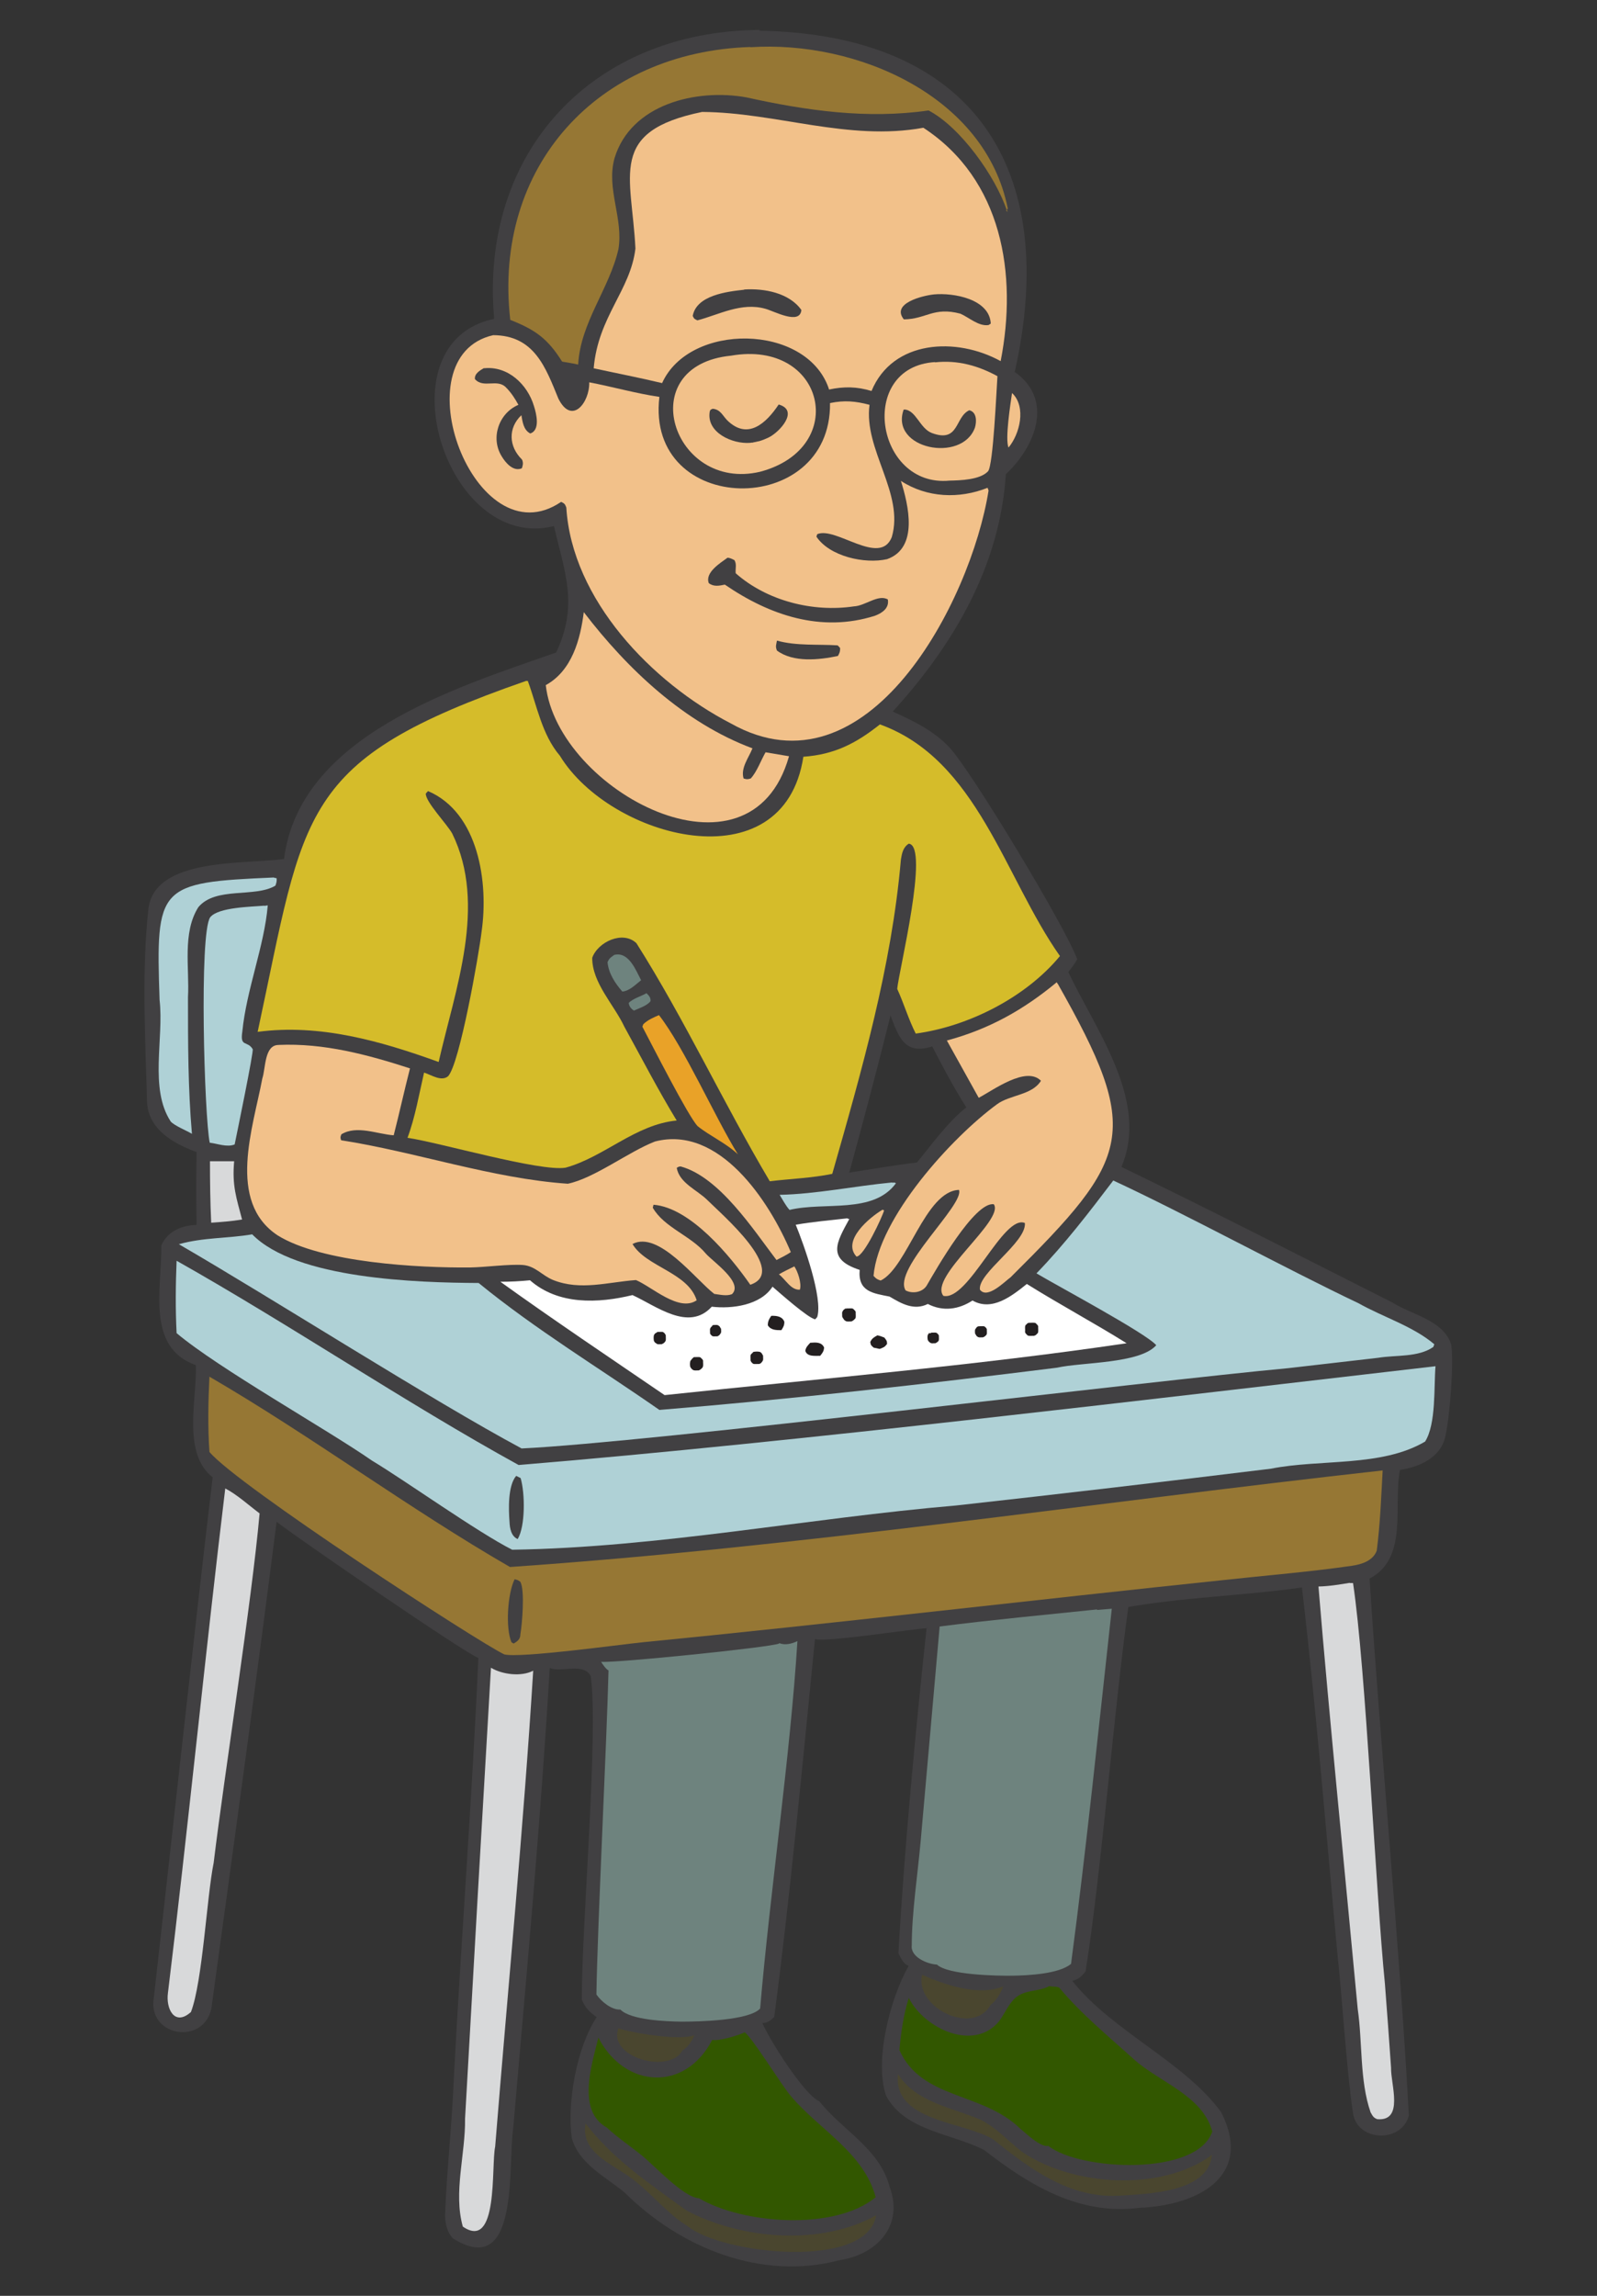
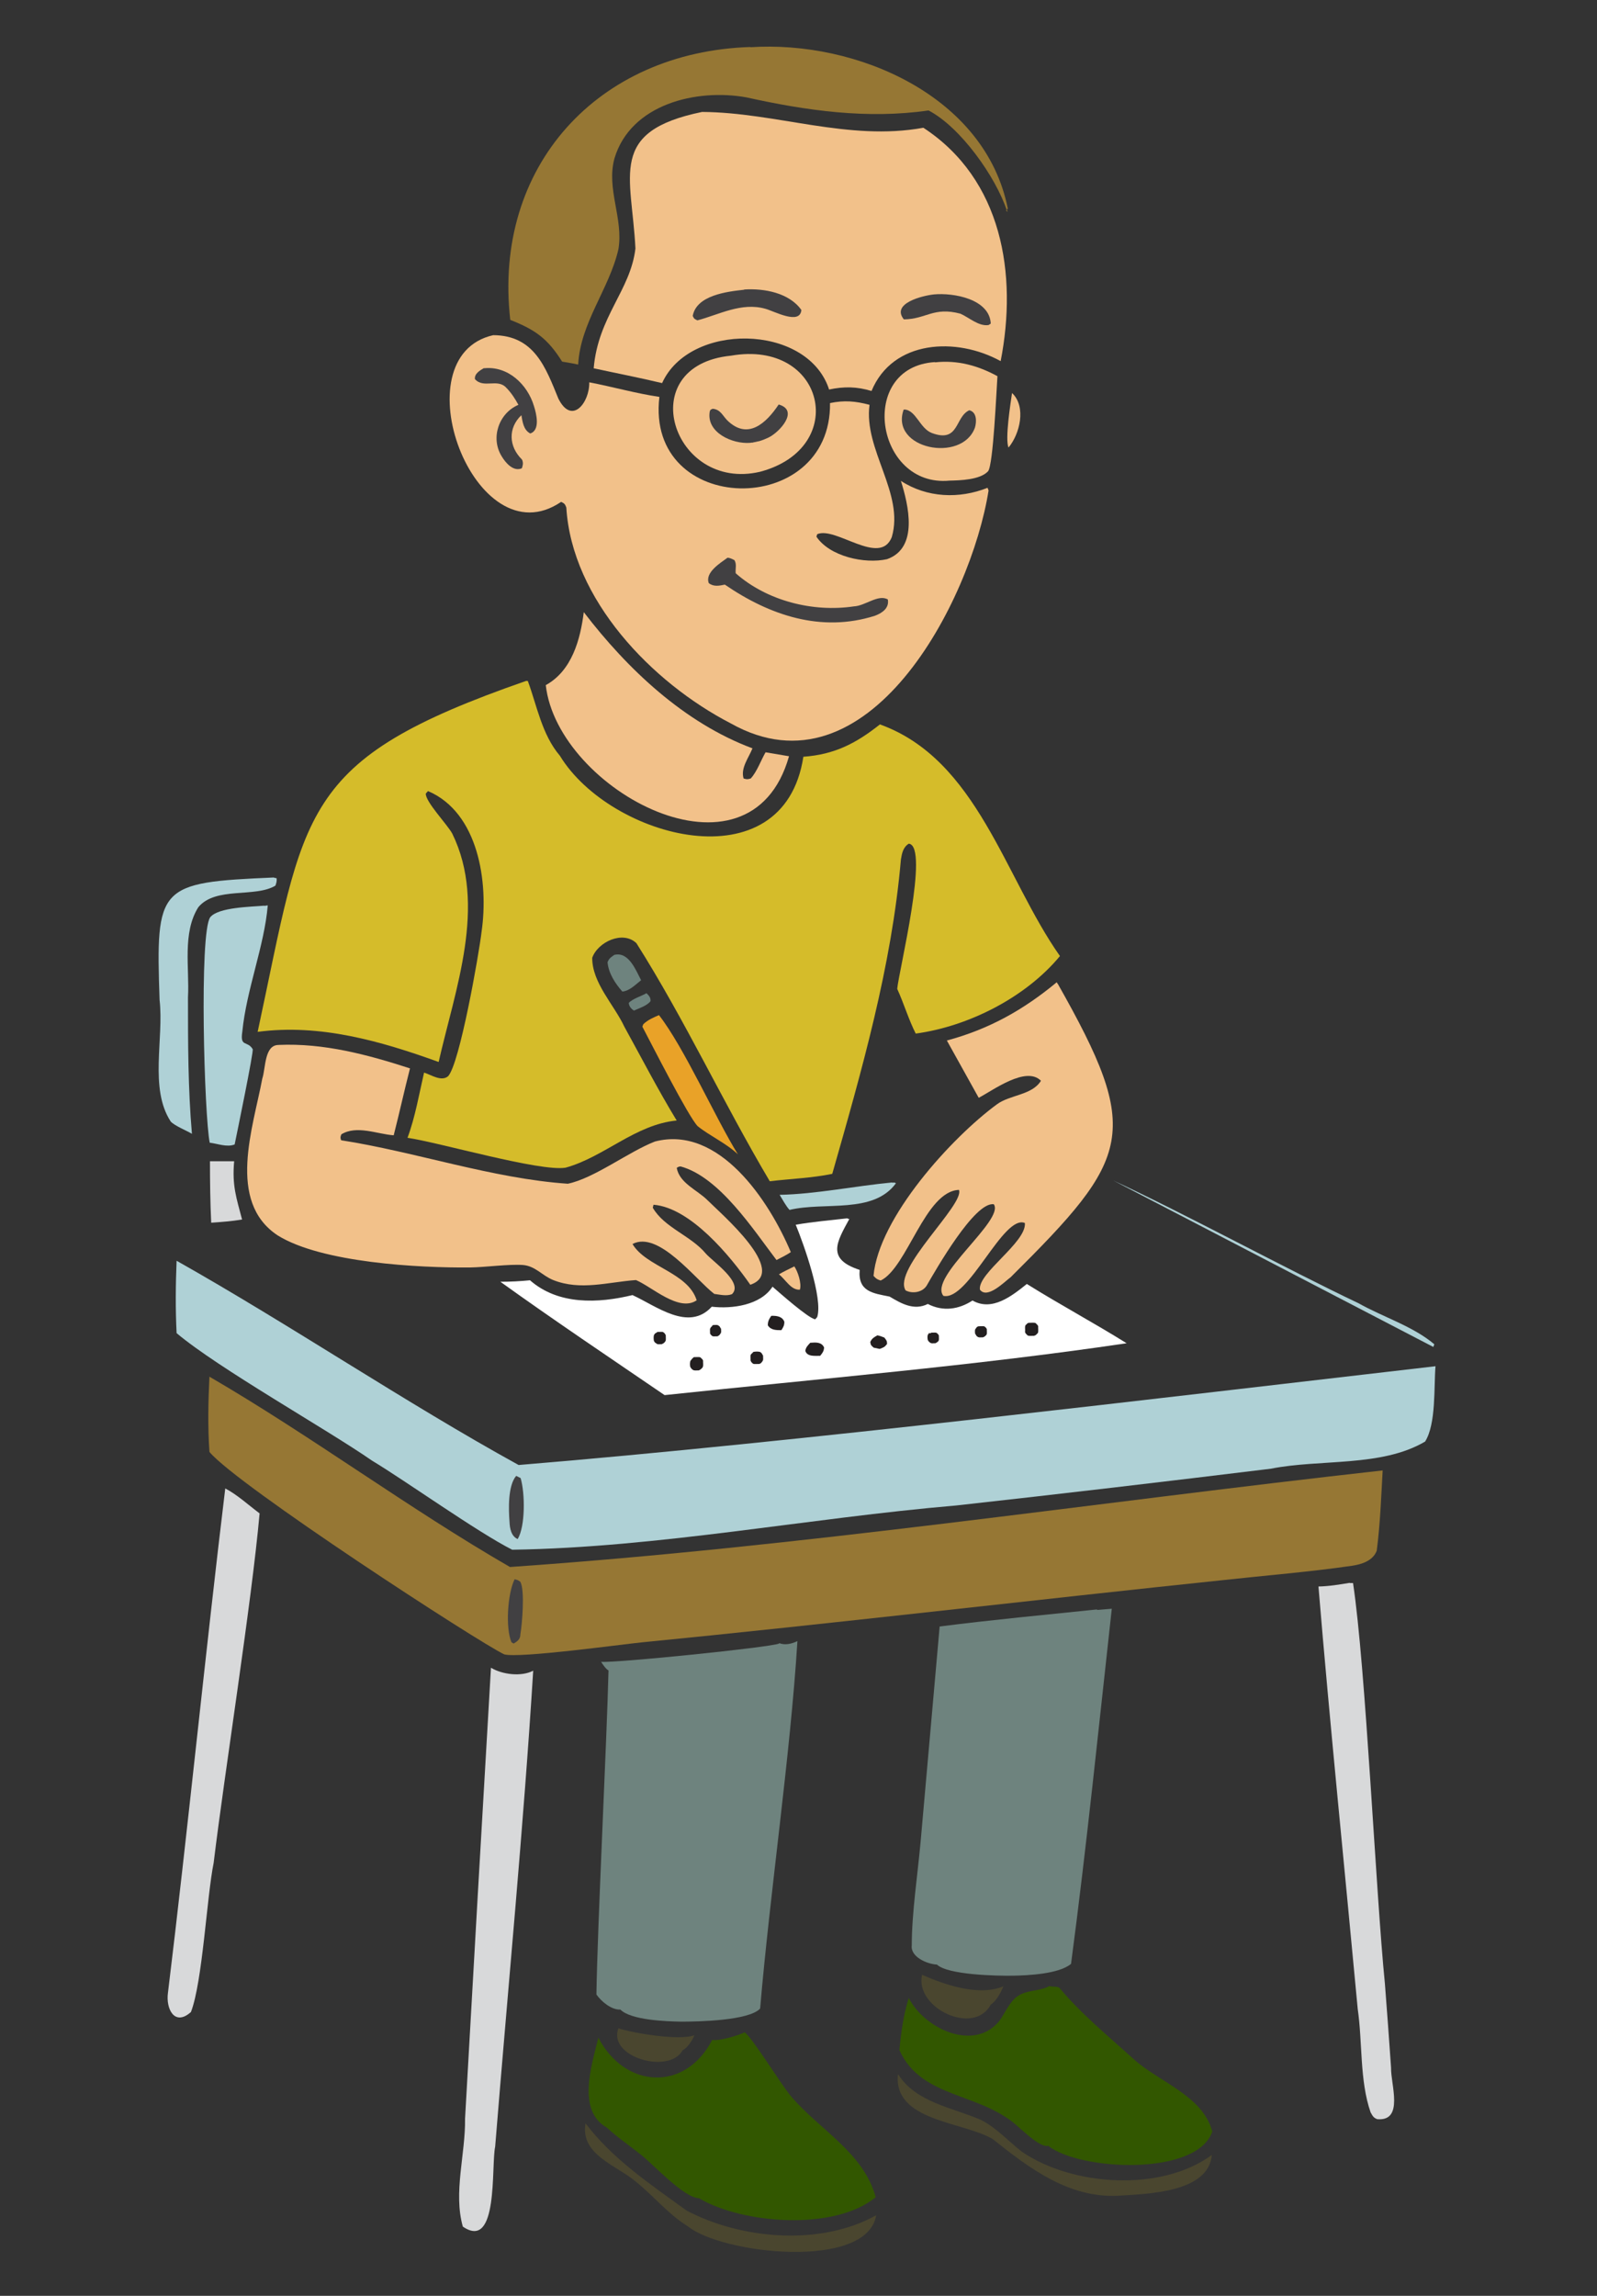
<svg xmlns="http://www.w3.org/2000/svg" id="Layer_1" width="80" height="115" version="1.1" viewBox="0 0 80 115">
  <rect x="0" y="0" width="80" height="115" fill="#333333" stroke="none" />
  <defs>
    <style>
      .st0 {
        fill: #414042;
      }

      .st1 {
        fill: #231f20;
      }

      .st2 {
        fill: #4a462f;
      }

      .st3 {
        fill: #f2c18a;
      }

      .st4 {
        fill: #fff;
      }

      .st5 {
        fill: #afd1d6;
      }

      .st6 {
        fill: #d5bc2a;
      }

      .st7 {
        fill: #6e837e;
      }

      .st8 {
        fill: #967734;
      }

      .st9 {
        fill: #325700;
      }

      .st10 {
        fill: #e9a228;
      }

      .st11 {
        fill: #d8d9da;
      }
    </style>
  </defs>
-   <path class="st0" d="M38.041,1.537c10.751.193,15.078,6.933,12.791,17.095,1.984,1.399,1.032,3.736-.445,5.121-.297,4.589-2.61,8.535-5.666,11.888,1.033.471,2.065.962,2.845,1.806,1.101,1.175,5.839,9.043,6.395,10.601-.124.235-.285.433-.445.643,1.378,2.926,4.07,6.453,2.66,9.76,4.545,2.2,9.061,4.515,13.57,6.791.983.619,2.547.883,2.944,2.09.161.829-.074,3.686-.272,4.54-.192,1.114-1.282,1.608-2.288,1.757-.352,1.794.44,4.407-1.522,5.443.498,7.919,1.553,18.985,1.967,26.905-.387,1.418-2.674,1.293-2.808-.21-.288-1.816-.555-5.972-.767-7.855-.569-6.123-1.064-12.283-1.781-18.394-2.882.408-5.839.482-8.696.977-.718,5.14-1.337,13.149-2.14,18.246-.173.235-.371.421-.668.482,1.981,2.512,5.633,4.062,7.459,6.581,1.65,3.262-1.25,4.677-4.107,4.787-3.013.387-5.494-1.133-7.768-2.895-1.614-.835-3.974-.95-4.911-2.721-.605-1.754.209-4.877,1.113-6.47v-.049c-.236-.056-.389-.409-.495-.619.28-5.051.866-11.243,1.41-16.279-.891.062-5.084.717-5.591.544-.57,5.735-1.281,13.233-2.041,18.926-.173.173-.334.309-.594.309.345.816,2.093,3.599,2.857,3.921,1.136,1.44,3.014,2.366,3.513,4.268.731,1.935-.609,3.401-2.499,3.686-3.927,1.049-7.992-.623-10.774-3.39-.966-.796-2.291-1.439-2.647-2.733-.238-1.758.24-4.517,1.249-6.049-.359-.26-.581-.47-.742-.878-.022-3.531.846-13.359.445-16.205-.359-.693-1.46-.173-2.016-.396-.012,0-.025,0-.037-.012-.458,7.695-1.162,15.372-1.831,23.058-.281,1.86.342,7.613-3.019,5.517-.284-.297-.383-.73-.396-1.138.09-2.305.353-4.638.445-6.952.371-7.001.915-13.991,1.225-20.992-.383-.037-9.302-6.16-10.106-6.816-1.032,8.126-2.154,16.251-3.266,24.357-.369,1.896-3.24,1.446-2.882-.544.936-8.267,1.965-17.801,2.944-26.039-1.538-1.212-.787-3.867-.841-5.616-2.521-.9-1.695-3.882-1.732-6,.319-.723,1.027-1.004,1.769-1.027-.025-1.212-.025-2.437,0-3.649-1.23-.454-2.511-1.19-2.486-2.672-.092-3.138-.266-6.418.074-9.537.342-2.56,4.812-2.196,6.791-2.474.789-6.19,8.602-8.575,13.632-10.341,1.126-2.387.433-3.996-.111-6.333-5.4,1.365-8.699-9.206-2.994-10.379-.743-8.394,4.961-14.429,13.323-14.473l-.037.037ZM42.544,58.736c1.126-.173,2.251-.371,3.389-.507.755-.915,1.546-2.029,2.474-2.759-.619-.977-1.175-2.016-1.707-3.055-1.377.445-1.677-.456-2.091-1.546-.656,2.635-1.348,5.245-2.066,7.867Z" />
  <path class="st6" d="M26.352,34.108h.087c.455,1.221.702,2.686,1.608,3.748,2.523,4.142,11.209,6.486,12.197.05,1.559-.111,2.635-.668,3.835-1.62,4.882,1.759,6.247,7.676,9.018,11.603-1.707,2.066-4.577,3.525-7.224,3.884-.359-.705-.594-1.509-.928-2.239.077-.883,1.628-7.153.581-7.274-.285.173-.346.482-.396.792-.463,5.36-1.968,10.592-3.439,15.747-1.014.21-2.103.247-3.13.371-2.321-3.915-4.246-8.077-6.68-11.925-.682-.652-1.933-.062-2.214.73-.01,1.254,1.09,2.345,1.608,3.451.866,1.571,1.695,3.179,2.623,4.701-2.08.202-3.626,1.828-5.567,2.363-1.274.21-6.321-1.262-7.917-1.497.383-1.027.581-2.19.829-3.266.37.117.858.462,1.2.186.581-.606,1.546-6.098,1.682-7.249.356-2.46-.151-5.957-2.684-7.039l-.111.124c-.025.408,1.076,1.546,1.324,2.004,1.758,3.588.143,7.806-.68,11.442-2.912-1.05-5.944-1.921-9.067-1.509,2.392-11.119,1.995-13.598,13.446-17.578h0Z" />
  <path class="st3" d="M24.706,16.789c2.07.009,2.63,1.632,3.266,3.179.678,1.355,1.57.185,1.546-.817,1.175.223,2.338.557,3.513.73-.708,5.993,8.62,6.121,8.548.309.717-.148,1.274-.099,1.979.087-.305,2.239,1.761,4.439,1.114,6.63-.594,1.484-2.808-.557-3.736-.148l-.037.124c.661.989,2.414,1.379,3.538,1.126,1.589-.565,1.071-2.709.693-3.921,1.308.851,2.924.911,4.342.346l.049.136c-.88,5.553-6.058,15.528-12.914,11.665-3.956-2.045-7.957-6.205-8.238-10.812-.062-.173-.099-.21-.26-.284-4.327,2.947-8.133-7.284-3.402-8.35Z" />
  <path class="st0" d="M36.446,27.935c.136.012.223.062.346.124.124.21.037.421.062.656,1.561,1.379,3.86,1.966,5.925,1.658.565-.024,1.214-.623,1.695-.346.082.434-.285.681-.643.816-2.699.857-5.282-.024-7.521-1.559-.284.058-.557.116-.804-.074-.204-.533.58-1.01.94-1.274h0Z" />
  <path class="st0" d="M24.249,18.447c1.191-.128,2.174.805,2.499,1.893.124.386.325,1.207-.186,1.373-.339-.177-.384-.579-.445-.915-.677.644-.632,1.57.025,2.214,0,.012.025.037.025.049.049.148.025.247-.025.396-.429.184-.817-.273-1.014-.606-.568-.921-.138-2.157.841-2.573-.161-.297-.359-.606-.606-.854-.436-.486-1.14.053-1.571-.433-.037-.273.257-.442.458-.557v.012Z" />
-   <path class="st0" d="M38.932,32.091c.954.269,2.058.173,3.018.235.025,0,.111.111.136.136,0,.186-.025.235-.111.396-.944.199-2.24.339-3.055-.272-.087-.21-.037-.285,0-.495h.012Z" />
  <path class="st5" d="M8.848,63.153c5.68,3.202,11.484,7.122,17.132,10.23,13.867-1.144,32.115-3.355,45.93-4.948-.087,1.051.037,2.882-.52,3.773-2.19,1.293-5.25.865-7.731,1.361-5.257.643-10.515,1.261-15.772,1.843-7.39.63-14.876,2.104-22.229,2.215-1.743-.882-5.314-3.434-7.026-4.466-2.296-1.592-7.698-4.623-9.785-6.383-.062-1.2-.049-2.437,0-3.637v.012Z" />
  <path class="st0" d="M25.857,73.927l.223.111c.223.753.241,2.415-.148,3.055-.326-.144-.394-.532-.408-.854-.05-.643-.087-1.818.334-2.313h0Z" />
  <path class="st8" d="M10.505,68.967c5.049,2.935,10.017,6.628,15.042,9.525,14.57-1.006,29.163-3.219,43.716-4.837-.074,1.336-.124,2.697-.297,4.02-.188.504-.749.684-1.237.755-2.128.309-4.305.482-6.445.717-9.159.956-20.031,2.229-29.107,3.117-1.101.111-6.123.804-6.915.606-1.266-.592-13.415-8.492-14.77-10.143-.087-1.249-.062-2.524,0-3.773l.012.012Z" />
  <path class="st0" d="M25.795,79.11c.124.025.173.049.272.124.235.433.087,2.128,0,2.635.002.233-.142.342-.334.458l-.111-.062c-.311-.735-.192-2.473.161-3.167l.012.012Z" />
-   <path class="st5" d="M55.768,59.132c3.544,1.642,8.69,4.442,12.284,6.148,1.24.699,2.724,1.147,3.798,2.054l-.049.136c-.765.531-1.87.394-2.771.544,0,0-4.503.519-4.503.519-6.705.615-32.173,3.73-38.397,4.021-4.469-2.393-12.473-7.51-17.17-10.23,1.225-.346,2.437-.285,3.674-.495,2.2,2.248,8.292,2.42,11.343,2.437,2.837,2.32,6.039,4.255,9.055,6.358,6.61-.539,13.341-1.292,19.916-2.115,1.247-.282,4.151-.193,4.973-1.126-.495-.594-5.059-3.031-6-3.6,1.416-1.462,2.626-3.043,3.847-4.651Z" />
+   <path class="st5" d="M55.768,59.132c3.544,1.642,8.69,4.442,12.284,6.148,1.24.699,2.724,1.147,3.798,2.054l-.049.136Z" />
  <path class="st3" d="M35.171,5.607c3.707.023,7.331,1.479,11.084.792,3.952,2.588,4.722,7.334,3.872,11.69-2.21-1.218-5.404-1.075-6.47,1.497-.728-.226-1.39-.232-2.128-.074,0-.025-.025-.062-.025-.087-1.146-3.225-6.967-3.277-8.337-.235-1.138-.272-2.288-.495-3.427-.742.223-2.598,1.843-3.897,2.091-6-.182-3.694-1.41-5.865,3.34-6.841Z" />
  <path class="st0" d="M37.287,14.501c.995-.063,2.25.166,2.857,1.027-.07.774-1.37.053-1.806-.062-1.196-.338-2.311.292-3.402.581-.148-.074-.161-.062-.235-.223.192-1.036,1.712-1.216,2.573-1.311l.012-.012Z" />
  <path class="st0" d="M46.775,14.748c1.002-.093,2.791.229,2.857,1.46l-.111.074c-.495.074-.965-.371-1.41-.569-1.348-.359-1.707.272-2.833.285-.655-.806.95-1.192,1.497-1.249h0Z" />
  <path class="st3" d="M13.957,52.341c2.264-.099,4.441.482,6.581,1.175-.285,1.113-.532,2.239-.816,3.352-.836-.061-1.848-.519-2.622-.049-.049.136-.062.148-.012.297,3.708.575,7.588,1.921,11.356,2.178,1.324-.273,3.031-1.596,4.367-2.116,3.218-.831,5.724,2.98,6.804,5.542-.223.148-.47.272-.717.396-1.161-1.521-2.857-4.157-4.8-4.688q-.111,0-.198.074c.138.766,1.036,1.108,1.546,1.621.692.694,4.072,3.576,2.14,4.231-1.004-1.44-3.003-3.864-4.849-4.008l-.037.148c.567.996,1.914,1.401,2.659,2.301.354.402,1.898,1.449,1.311,2.029-.272.111-.606.025-.891-.012-.942-.723-2.789-3.187-4.095-2.499.682,1.15,2.777,1.418,3.216,2.82-.89.606-2.242-.679-3.043-1.014-1.398.099-2.771.544-4.144,0-.557-.223-.891-.705-1.522-.755-.705-.049-1.856.111-2.635.124-2.573.025-7.447-.235-9.649-1.608-2.564-1.698-1.223-5.407-.767-7.855.173-.516.097-1.686.817-1.682Z" />
  <path class="st7" d="M39.031,82.302c.283.124.648.035.915-.099-.356,5.742-1.382,12.657-1.868,18.407-.556.607-3.121.656-3.946.656-.742-.012-2.536-.074-3.055-.606-.442.026-.96-.406-1.2-.755.05-3.411.52-12.679.606-16.23-.136-.074-.285-.297-.371-.433.742.062,8.424-.717,8.919-.915v-.025Z" />
  <path class="st7" d="M54.964,80.644l.73-.062c-.655,5.934-1.259,11.877-2.041,17.788-.594.507-2.152.581-2.919.594-.792.012-3.253-.037-3.798-.557-.471-.02-1.339-.375-1.262-.965,0-1.621.297-3.563.445-5.208l.952-10.762c2.61-.334,5.257-.581,7.88-.854l.012.025Z" />
  <path class="st4" d="M42.445,61.037l.099.025c-.624,1.149-1.164,2.002.52,2.548-.094,1.095.673,1.17,1.497,1.336.589.349,1.218.717,1.917.371.759.388,1.539.281,2.239-.173.982.559,1.97-.227,2.721-.829,1.645,1.027,3.352,1.942,4.998,2.969-7.677,1.137-15.428,1.778-23.144,2.598-2.748-1.877-5.534-3.743-8.226-5.678.495,0,.99-.025,1.484-.074,1.424,1.247,3.411,1.159,5.134.742,1.192.543,2.813,1.85,3.971.581,1.021.12,2.446-.073,3.043-1.002.359.309,1.806,1.596,2.14,1.633l.099-.111c.297-.94-.68-3.662-1.076-4.626.854-.148,1.732-.223,2.598-.322l-.012.012Z" />
  <path class="st1" d="M40.602,67.259c.265-.02.55-.042.68.235-.012.186-.074.272-.198.421-.25-.007-.642.058-.742-.247.025-.186.124-.272.247-.408h.012Z" />
  <path class="st1" d="M38.635,65.911c.259-.01.551.023.656.297,0,.186-.049.26-.148.421-.251.002-.544-.002-.68-.247,0-.198.062-.309.173-.47h0Z" />
  <path class="st1" d="M43.954,66.888c.124.025.223.062.346.111.099.136.136.148.136.322-.124.161-.173.173-.371.247l-.297-.062c-.124-.111-.148-.111-.173-.285.087-.186.186-.235.359-.334Z" />
  <path class="st1" d="M51.512,66.27s.025,0,.025-.012c.062.009.274-.019.322.012,0,0,.025,0,.025.012,0,0,.025.012.025.025.018.018.044.044.074.074l.012.025s0,.025.012.025c-.009.062.019.274-.012.322,0,0,0,.025-.012.025,0,0-.012.025-.025.025-.018.018-.044.044-.074.074l-.025.012s-.025,0-.025.012c0,0-.025,0-.037.012-.091-.009-.202.019-.297-.012,0,0-.025,0-.025-.012,0,0-.025-.012-.025-.025-.065-.061-.115-.105-.099-.198.009-.075-.019-.18.012-.26,0,0,0-.025.012-.025,0,0,.012-.025.025-.025.018-.018.044-.044.074-.074l.025-.012h.012Z" />
-   <path class="st1" d="M42.383,65.552s.025,0,.025-.012c.057.009.268-.019.309.012,0,0,.025,0,.025.012.026.026.06.06.099.099,0,.005.024.054.025.049-.009.06.019.266-.012.309,0,0,0,.025-.012.025,0,0,0,.012-.025.025-.03.038-.086.08-.136.111-.012,0-.025,0-.049.012-.076-.007-.162.016-.247-.012-.012,0-.025-.012-.037-.025-.055-.018-.086-.087-.124-.136,0-.012-.012-.025-.025-.037,0-.012,0-.025-.012-.049.009-.083-.028-.201.037-.272.018-.055.087-.086.136-.124l.025.012Z" />
  <path class="st1" d="M34.714,68.002s.025,0,.025-.012c0,0,.025,0,.025-.012.057.009.268-.019.309.012,0,0,.025,0,.025.012.026.026.06.06.099.099,0,0,0,.012.012.025,0,0,0,.025.012.025-.01.082.02.236-.012.309,0,0,0,.025-.012.025-.008.034-.053.06-.087.099,0,0-.025.012-.037.025-.012,0-.025.012-.037.025-.012,0-.025,0-.049.012-.077-.007-.164.016-.247-.012-.012,0-.025-.012-.037-.025-.055-.018-.086-.087-.124-.136-.019-.085-.023-.186,0-.285,0-.012,0-.025.025-.037,0-.012.012-.025.025-.037,0-.012.025-.025.025-.037.013-.01.044-.054.074-.062l-.012-.012Z" />
  <path class="st1" d="M37.707,67.742c.012,0,.025-.012.037-.025.093-.018.219-.025.322,0,.012,0,.025.012.037.025.013.006.056.032.062.062,0,0,.012.025.025.037,0,.012.012.025.025.037,0,.012,0,.025.012.037-.008.068.018.163-.012.235,0,.012-.012.025-.025.037-.002.028-.041.04-.049.074,0,0-.025.025-.037.025,0,0-.025.012-.037.025,0,0-.025,0-.025.012-.053-.008-.28.018-.309-.012-.034-.008-.06-.053-.099-.087-.001-.011-.021-.04-.025-.049,0,0,0-.025-.012-.025.008-.052-.018-.251.012-.285,0,0,0-.012.012-.025,0,0,0-.012.025-.025.021-.021.045-.045.074-.074h-.012Z" />
  <path class="st1" d="M32.932,66.715c.048.008.264-.017.285.012.044.019.1.081.124.136,0,0,0,.025.012.025-.008.049.018.244-.012.272,0,0,0,.012-.012.025-.008.034-.053.06-.087.099,0,0-.012,0-.025.012-.012,0-.025.012-.037.025-.012,0-.025,0-.037.012-.062-.008-.158.018-.223-.012-.012,0-.025-.012-.037-.025-.028-.002-.04-.041-.074-.049,0,0-.025-.025-.025-.037,0,0-.012-.025-.025-.037-.018-.085-.025-.207,0-.297,0-.012.012-.025.025-.037.006-.013.032-.056.062-.062,0,0,.025-.012.037-.025.016,0,.035-.024.049-.037Z" />
  <path class="st1" d="M49.026,66.443s.012,0,.025-.012c.06.007.218-.016.26.012.034.008.06.053.099.087,0,0,0,.012.012.025,0,0,0,.012.012.025-.007.046.016.243-.012.26,0,0,0,.012-.012.025,0,0,0,.012-.025.025-.019.013-.042.055-.074.062,0,0-.025.012-.037.025-.012,0-.025,0-.037.012-.075-.008-.164.018-.235-.012-.012,0-.025-.012-.037-.025-.013-.006-.056-.032-.062-.062,0,0-.012-.025-.025-.037,0,0-.012-.025-.025-.037,0-.012,0-.025-.012-.037.007-.061-.017-.13.012-.186,0-.012,0-.025.025-.037,0-.012.012-.025.025-.037.006-.013.032-.056.062-.062,0,0,.025-.012.037-.025l.025.012Z" />
  <path class="st1" d="M35.666,66.406s.025-.012.037-.025c.012,0,.025,0,.037-.012.073.008.156-.018.223.012.012,0,.025.012.037.025.013.006.056.032.062.062,0,0,.012.025.025.037,0,0,.012.025.025.037,0,.012,0,.025.012.037-.007.061.017.13-.012.186,0,.012,0,.025-.025.037,0,.012-.012.025-.025.037-.006.013-.032.056-.062.062,0,0-.025.012-.037.025,0,0-.012,0-.025.012-.059-.007-.209.016-.247-.012-.034-.008-.06-.053-.099-.087,0,0,0-.012-.012-.025,0,0,0-.012-.012-.025.007-.044-.016-.231.012-.247,0,0,0-.012.012-.025.008-.025.047-.071.087-.087l-.012-.025Z" />
  <path class="st1" d="M46.589,66.789c.009-.014.028-.006.049-.025,0,0,.012,0,.025-.012.059.007.209-.016.247.012.034.008.06.053.099.087,0,0,0,.012.012.025,0,0,0,.012.012.025-.007.059.016.209-.012.247,0,0,0,.012-.012.025,0,0,0,.012-.025.025,0,0-.012.012-.025.025,0,0-.025.012-.037.025,0,0-.025.012-.037.025,0,0-.025,0-.037.012-.073-.008-.156.018-.223-.012-.012,0-.025-.012-.037-.025-.008,0-.052-.036-.062-.049-.006-.013-.037-.056-.049-.074-.016-.075-.027-.179,0-.26,0,0,.012-.025.025-.037-.003-.004.045-.061.049-.062l.037.025Z" />
  <path class="st3" d="M52.96,49.249s.012.025.025.025c4.241,7.49,3.697,8.689-2.35,14.696-.315.232-1.178,1.124-1.546.631-.127-.821,2.343-2.375,2.251-3.34-1.085-.448-2.826,3.926-4.082,3.649-.761-.939,3.09-3.802,2.524-4.589-.96-.14-2.903,3.287-3.365,4.082-.215.336-.713.413-1.051.235-.671-1.072,2.964-4.3,2.672-5.035-1.694.057-2.589,3.896-3.921,4.54-.186-.062-.223-.087-.359-.235.259-2.918,3.905-6.917,6.172-8.585.649-.489,1.773-.459,2.215-1.187-.746-.757-2.394.475-3.117.854l-1.596-2.87c2.115-.569,3.835-1.534,5.505-2.919l.025.049Z" />
  <path class="st8" d="M37.584,2.366c5.297-.355,11.779,2.418,12.902,8.09l-.099.087v-.025c-.012,0,.087.099.087.099l-.037-.148v.074c-.557-1.682-2.313-4.169-3.921-5.01-3.073.443-6.116.011-9.129-.656-2.505-.451-5.791.338-6.606,3.056-.421,1.534.458,3.006.198,4.552-.461,2-1.902,3.664-2.016,5.777-.26-.062-.532-.099-.804-.148-.73-1.163-1.348-1.596-2.598-2.091-.877-7.685,4.39-13.431,12.036-13.669l-.012.012Z" />
  <path class="st9" d="M37.299,101.797c.346.21,1.818,2.598,2.301,3.179,1.461,1.726,3.653,2.831,4.268,5.084-2.072,1.704-6.68,1.338-8.857.049-.743-.018-2.247-1.649-2.858-2.14-.581-.47-1.212-.891-1.757-1.398-1.512-.856-.757-3.122-.421-4.503,1.314,2.538,4.338,2.744,5.703.111.333.074,1.314-.224,1.633-.383h-.012Z" />
  <path class="st9" d="M52.564,99.484c.148.049.371,0,.507.087,1.069,1.294,2.458,2.427,3.723,3.575,1.272,1.149,3.459,1.824,3.934,3.624-.762,2.25-6.634,1.966-8.214.718-.383.087-1.126-.631-1.423-.878-1.906-1.838-4.919-1.433-6.037-3.921.087-.903.198-1.744.47-2.61.764,1.519,3.251,2.715,4.527,1.163.297-.396.495-.94.903-1.237.482-.346,1.113-.247,1.608-.52h0Z" />
  <path class="st3" d="M29.258,30.681c2.163,2.82,5.012,5.529,8.436,6.804-.186.471-.604.986-.445,1.509.161.049.198.049.359,0,.309-.334.507-.903.742-1.311l1.175.198c-1.943,6.89-11.601,1.698-12.185-3.563,1.308-.718,1.732-2.282,1.905-3.662l.012.025Z" />
  <path class="st11" d="M24.595,83.539c.571.344,1.52.458,2.115.148-.483,7.816-1.275,16.009-1.905,23.837-.208.968.179,5.244-1.62,4.008-.484-1.708.137-3.634.111-5.406.403-7.196.877-15.393,1.299-22.6v.012Z" />
  <path class="st11" d="M67.606,79.296h.173c.639,4.246,1.138,15.485,1.596,20.064.111,1.41.21,2.808.309,4.218-.024.81.665,2.691-.693,2.573-.198-.074-.235-.173-.334-.346-.553-1.598-.398-3.482-.643-5.171-.625-6.717-1.417-14.497-1.967-21.165.544-.012,1.051-.099,1.583-.186l-.025.012Z" />
  <path class="st11" d="M11.285,74.558c.594.309,1.175.841,1.719,1.249-.395,4.446-1.752,12.96-2.301,17.504-.344,1.691-.556,5.962-1.138,7.472-.821.737-1.265-.164-1.151-.965.964-7.894,1.913-17.377,2.87-25.26h0Z" />
  <path class="st3" d="M36.619,17.816c4.705-.818,5.946,4.62,1.46,5.814-4.385,1.034-6.436-5.319-1.46-5.814h0Z" />
  <path class="st0" d="M39.018,20.265c1.027.297.031,1.393-.532,1.658-.144.068-.292.127-.445.173-.073.019-.148.025-.223.049-.037,0-.074.012-.111.025-.037,0-.074,0-.124.012-.888.075-2.216-.516-2.029-1.571.037-.111.05-.087.149-.136.383.037.482.322.717.569,1.032,1.029,1.968.148,2.585-.779h.012Z" />
  <path class="st3" d="M46.836,18.15c1.126-.124,2.152.161,3.13.693-.049.68-.21,4.466-.47,4.762-.396.433-1.398.458-1.93.47-3.711.356-4.634-5.696-.73-5.938v.012Z" />
  <path class="st0" d="M45.29,20.513c.594.012.779.94,1.385,1.175,1.385.52,1.15-.804,1.88-1.138.377.088.374.56.285.866-.647,1.795-4.264,1.076-3.575-.891l.025-.012Z" />
  <path class="st5" d="M13.227,45.377l.186-.025c-.172,2.041-1.066,4.207-1.274,6.321-.124.804.247.433.519.878.062.099-.792,4.231-.903,4.775-.385.155-.848-.04-1.249-.087-.271-1.314-.535-10.514.025-11.294.408-.507,2.066-.52,2.721-.581l-.025.012Z" />
  <path class="st5" d="M13.734,43.967l.124.025c.012.148-.012.235-.062.371-1.027.615-2.985.035-3.859,1.076-.814,1.285-.439,3.056-.52,4.515,0,2.288,0,4.565.198,6.841-.228-.144-.891-.413-1.064-.619-1.08-1.651-.334-4.155-.557-6.086-.194-5.728-.083-5.885,5.728-6.136l.012.012Z" />
  <path class="st2" d="M45.006,103.924c.881,1.375,2.666,1.638,4.107,2.251.779.384,1.398,1.076,2.078,1.608,2.557,1.739,6.987,2.016,9.513.161-.161,1.891-3.237,1.946-4.676,2.041-2.488.132-4.493-1.396-6.309-2.845-1.511-.876-4.972-.891-4.738-3.228l.025.012Z" />
  <path class="st2" d="M29.333,106.361c1.354,1.788,3.24,3.046,5.059,4.367,2.788,1.468,6.75,1.772,9.5.235-.454,2.765-7.733,1.948-9.451.544-.965-.594-1.683-1.497-2.561-2.202-.965-.837-2.829-1.36-2.548-2.944Z" />
  <path class="st10" d="M33.007,50.844c1.262,1.611,2.842,5.184,3.958,6.977-.585-.555-1.414-.926-2.016-1.41-.458-.458-2.326-4.144-2.771-4.985l.049-.124c.235-.223.507-.334.792-.458h-.012Z" />
  <path class="st2" d="M46.181,98.915c1.144.503,2.851,1.097,4.082.581-.124.309-.346.73-.631.915-.854,1.598-3.833.153-3.439-1.497h-.012Z" />
  <path class="st5" d="M44.709,59.244q.099-.025.173.025c-1.143,1.56-3.563.913-5.332,1.336-.198-.223-.334-.495-.495-.755,1.831-.037,3.785-.445,5.628-.619l.025.012Z" />
  <path class="st2" d="M30.978,101.599c.755.247,3.068.631,3.81.346-.111.26-.334.619-.594.755-.656,1.22-3.766.352-3.216-1.101Z" />
  <path class="st11" d="M10.518,58.167h1.212c-.111,1.223.114,1.843.396,2.919-.52.087-1.027.124-1.546.161-.049-1.027-.062-2.053-.062-3.08h0Z" />
  <path class="st7" d="M30.792,47.826c.712-.156,1.061.777,1.324,1.274-.285.219-.568.531-.94.569-.359-.408-.693-.915-.742-1.472.087-.21.173-.247.346-.371h.012Z" />
-   <path class="st3" d="M44.226,60.604l.062.025c-.088.32-1.015,2.326-1.385,2.313-.737-.805.657-1.963,1.311-2.35l.012.012Z" />
  <path class="st3" d="M50.708,19.696c.715.694.374,2.05-.186,2.721-.186-.408.099-2.202.173-2.721h.012Z" />
  <path class="st3" d="M39.785,63.425c.18.261.38.855.285,1.175-.449.035-.718-.514-1.051-.767.247-.148.52-.272.767-.396v-.012Z" />
  <path class="st7" d="M32.376,49.743c.124.118.232.23.21.408-.186.235-.557.346-.829.47-.148-.093-.245-.217-.26-.383.186-.21.619-.334.878-.482v-.012Z" />
</svg>